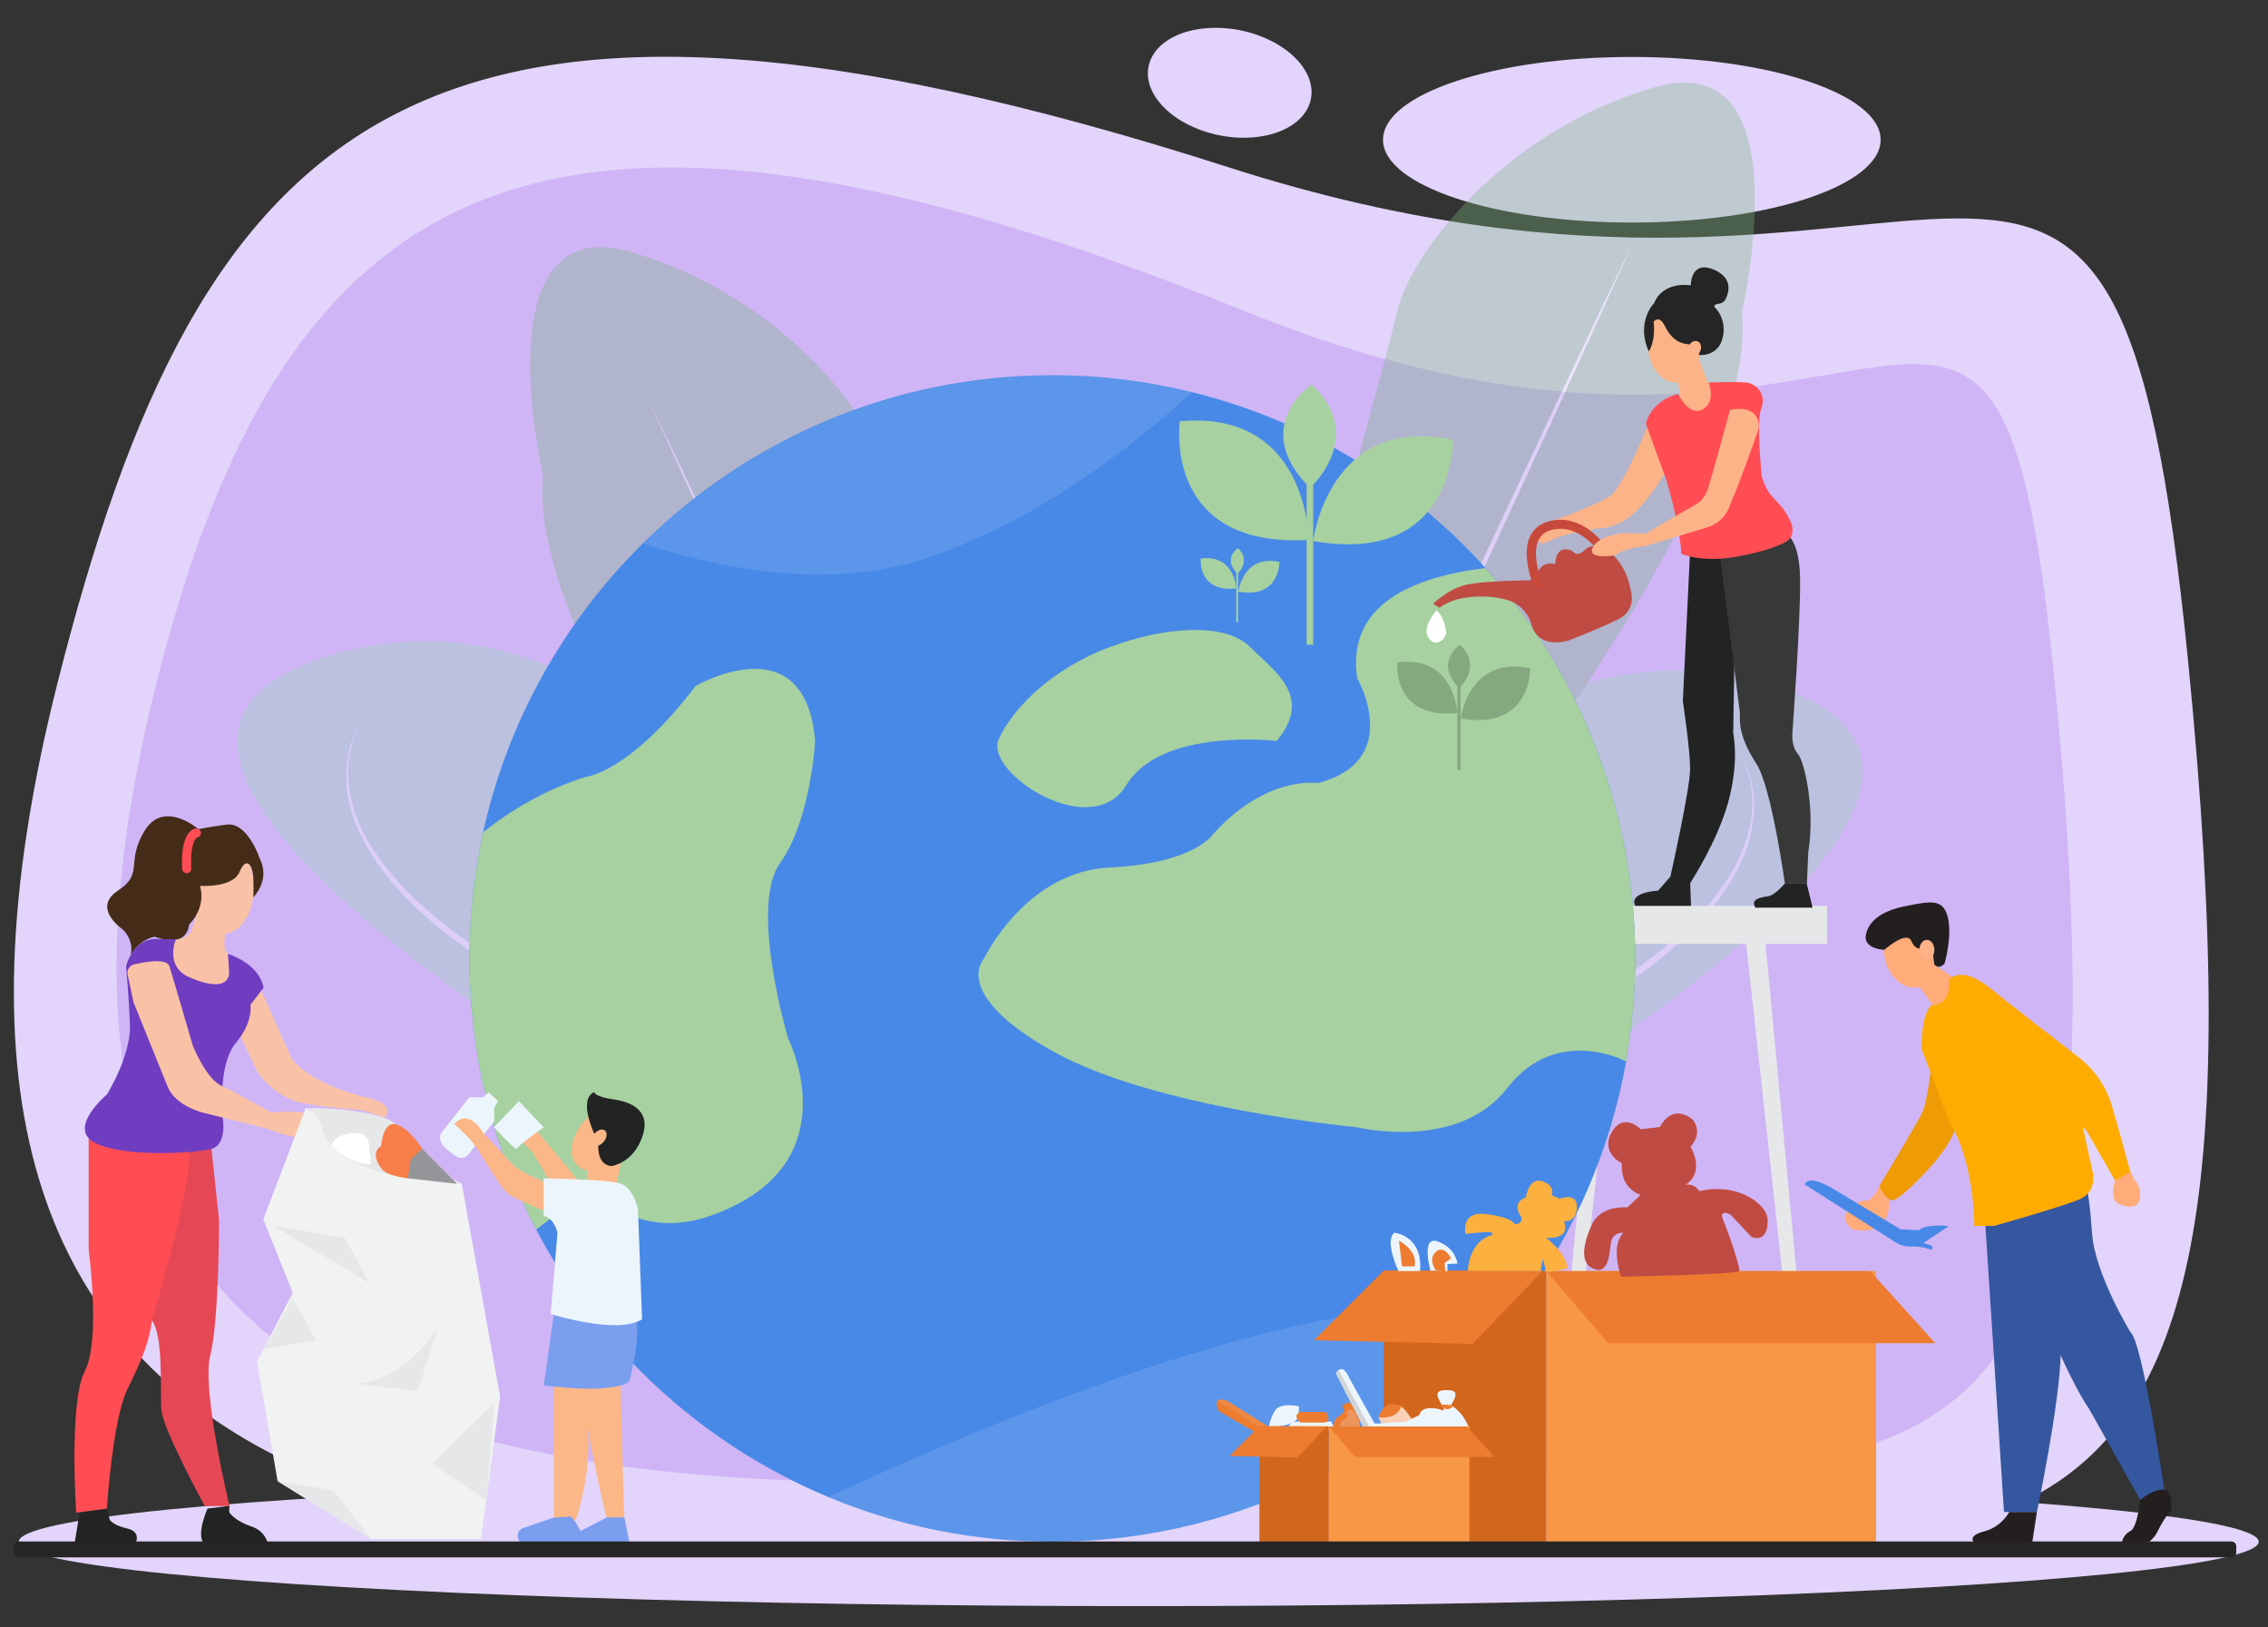
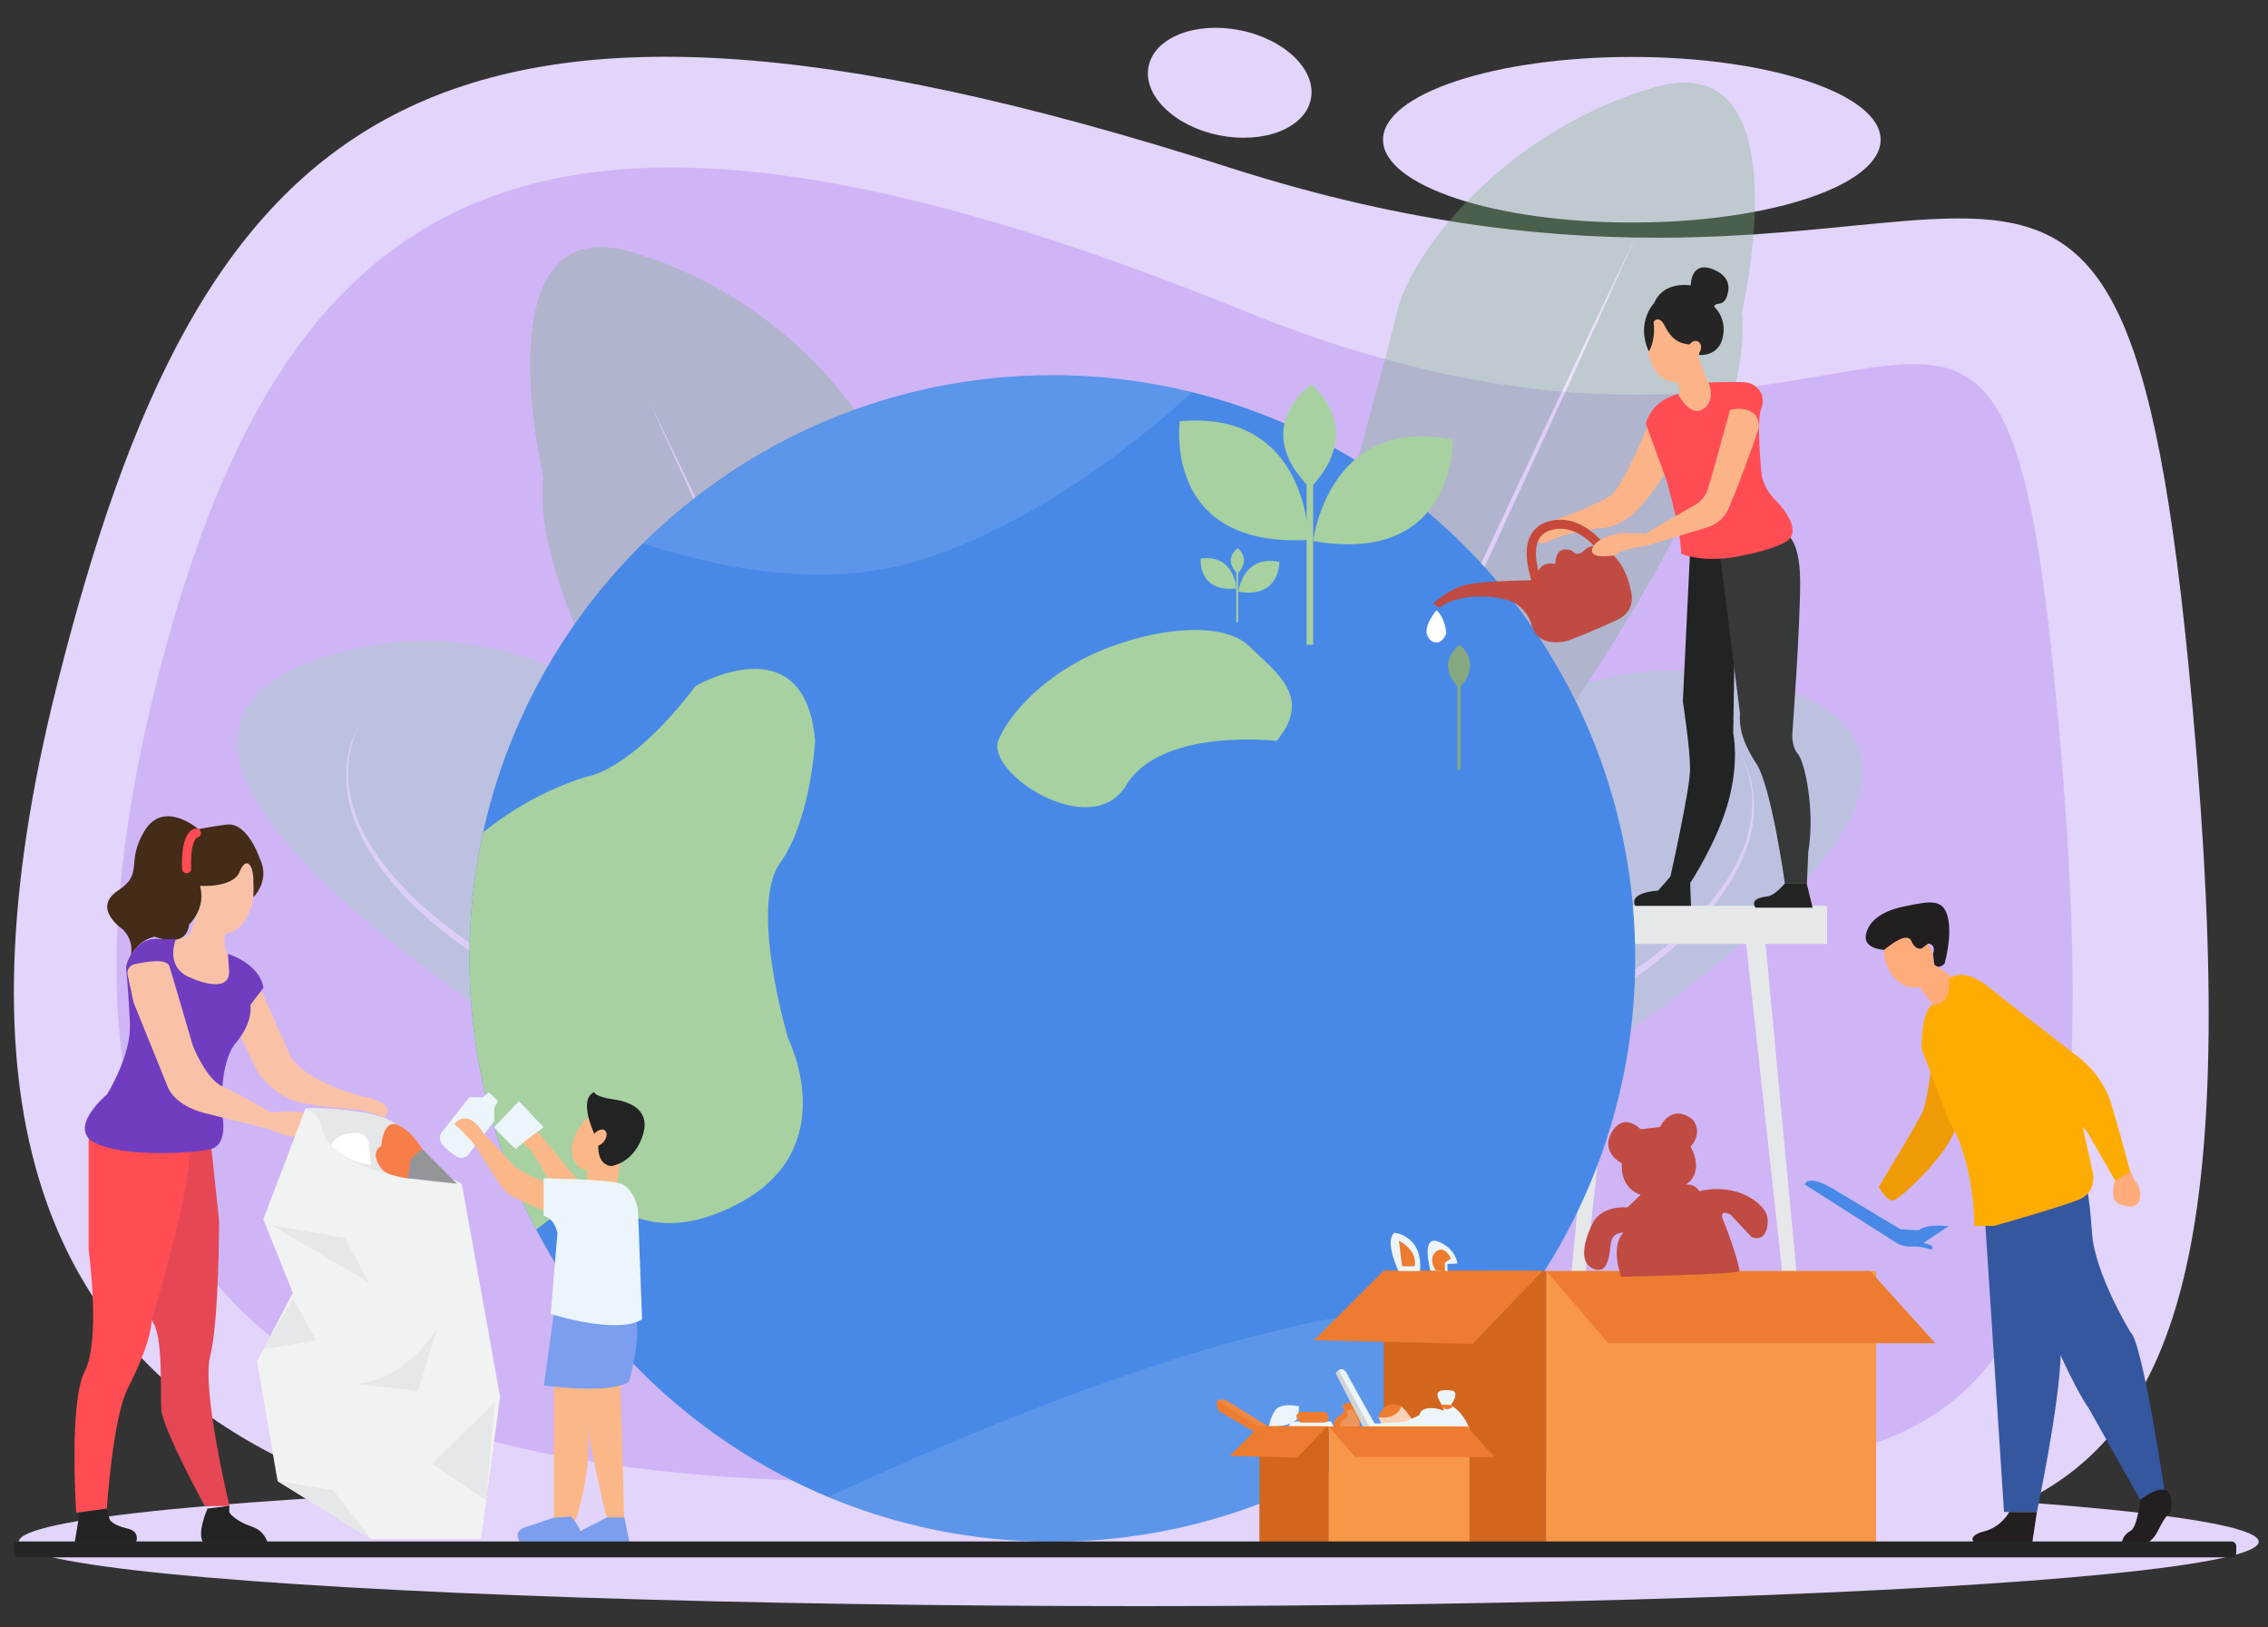
<svg xmlns="http://www.w3.org/2000/svg" version="1.1" id="Layer_1" x="0" y="0" viewBox="0 0 1000 717.2" style="enable-background:new 0 0 1000 717.2" xml:space="preserve">
  <rect x="0" y="0" width="1000" height="717.2" fill="#333333" stroke="none" />
  <style>.st0{fill:#e2d4fa}.st3{fill:#95d8b2}.st4{fill:#f7ffff}.st5{fill:#79b27e}.st6{fill:#fcfefd}.st7{fill:#e6e7e8}.st8{fill:#4889e7}.st9{fill:#a7d1a1}.st10{opacity:.11;fill:#fff}.st11{fill:#86a880}.st12{fill:#f89746}.st13{fill:#ed7c30}.st14{fill:#d2661d}.st15{fill:#c04b42}.st17{fill:#ecf5fc}.st18{fill:#f9c2a7}.st21{fill:#222323}.st22{fill:#ff4d53}.st25{fill:#fff}.st28{fill:#fcb788}.st29{fill:#7b9eef}.st34{fill:#ffab7a}.st35{fill:#fcb388}.st38{fill:#262525}.st40{fill:#231f20}.st41{fill:#3557a0}</style>
  <ellipse class="st0" cx="719.5" cy="61.6" rx="109.7" ry="36.5" />
  <ellipse class="st0" cx="502.1" cy="679.6" rx="493.8" ry="28.4" />
  <ellipse transform="rotate(-78.591 542.192 36.493)" class="st0" cx="542.2" cy="36.5" rx="23.6" ry="36.5" />
  <path class="st0" d="M964.8 291.7c48.1 485.8-94.3 373.4-459.4 392.5-314.3 16.5-572.7-14.9-480.3-382.1C88.3 50.8 185-40.8 542.2 73.9 866.1 177.8 931.6-42.9 964.8 291.7z" />
  <path d="M905.3 294.5c44.6 440.2-84 338.5-409.2 355.8C216.2 665.2-14 636.8 68.3 303.9 124.6 76.2 238.7 11.4 548.4 137 832.9 252.4 879.2 36.4 905.3 294.5z" style="fill:#cfb5f6" />
  <g style="opacity:.34">
    <path class="st3" d="M525.9 569.3s432.7-219.1 250.7-268.6-301.4 274-301.4 274l50.7-5.4z" />
    <path class="st4" d="M766.6 331.4c3.6 5.2 5.6 11.4 6.4 17.7.8 6.3.3 12.8-1.1 19-1.5 6.2-4 12.1-7.2 17.7l-1.2 2.1-1.3 2c-.9 1.3-1.7 2.7-2.6 4l-2.8 3.9-3 3.7c-1 1.3-2.1 2.4-3.1 3.6-1.1 1.2-2.1 2.4-3.2 3.5l-3.4 3.4-1.7 1.7-1.8 1.6c-2.4 2.1-4.7 4.3-7.2 6.2l-3.7 3c-1.2 1-2.5 1.9-3.8 2.9-10.2 7.6-20.9 14.4-31.9 20.7-22 12.4-44 24.7-66.3 36.7-22.3 11.9-44.5 24-67.5 34.4 11.3-5.7 22.3-11.8 33.3-17.9 11.1-6.1 22.1-12.3 33.1-18.5l65.9-37.3c10.9-6.2 21.6-12.9 31.7-20.4 1.3-.9 2.5-1.8 3.8-2.8l3.7-2.9c2.5-1.9 4.8-4 7.2-6.1l1.8-1.5 1.7-1.6 3.4-3.3c1.1-1.1 2.2-2.3 3.2-3.4 1.1-1.1 2.2-2.3 3.2-3.5l3-3.6 2.8-3.7c1-1.2 1.8-2.5 2.7-3.8l1.3-1.9c.4-.7.8-1.3 1.2-2 3.2-5.4 5.8-11.1 7.4-17.1 1.7-6 2.4-12.3 1.8-18.5-.3-3.1-.9-6.2-1.8-9.2-1.1-3.2-2.3-6.2-4-8.8z" />
    <path class="st5" d="M563.3 478.6s215-242.1 204.7-341c0 0 27.9-118.9-39.3-98.9S621.5 112.8 616 137.6c-5.5 24.7-67.3 241-70.9 283.7-3.6 42.7 6.1 81.8 6.1 81.8l12.1-24.5z" />
    <path class="st6" d="M721.3 104.2c-5.6 12.6-11.4 25.1-17 37.7l-17.2 37.6-34.7 75.1-35.2 74.9-17.7 37.4c-6 12.4-11.9 24.9-17.9 37.3 5.6-12.6 11.4-25.1 17-37.7l17.2-37.6 34.7-75.1 35.2-74.9 17.7-37.4c6-12.5 11.9-24.9 17.9-37.3z" />
    <g>
      <path class="st3" d="M400.1 556.4S-32.6 337.3 149.4 287.8s301.3 273.9 301.3 273.9l-50.6-5.3z" />
      <path class="st4" d="M159.3 318.4c-1.7 2.7-2.9 5.6-3.8 8.6-.9 3-1.5 6.1-1.8 9.2-.6 6.2.1 12.5 1.8 18.5 1.6 6 4.2 11.8 7.4 17.1.4.7.8 1.4 1.2 2l1.3 1.9c.9 1.3 1.7 2.6 2.7 3.8l2.8 3.7 3 3.6c1 1.2 2.1 2.3 3.2 3.5 1.1 1.1 2.1 2.3 3.2 3.4l3.4 3.3 1.7 1.6 1.8 1.5c2.4 2.1 4.7 4.2 7.2 6.1l3.7 2.9c1.2 1 2.5 1.9 3.8 2.8 10.1 7.5 20.7 14.2 31.7 20.4l65.9 37.3c11 6.2 22 12.4 33.1 18.5 11 6.1 22.1 12.3 33.3 17.9-23-10.4-45.2-22.5-67.5-34.4-22.2-12-44.3-24.3-66.3-36.7-11-6.3-21.7-13.1-31.9-20.7-1.3-1-2.6-1.9-3.8-2.9l-3.7-3c-2.5-2-4.8-4.1-7.2-6.2l-1.8-1.6-1.7-1.7-3.4-3.4c-1.1-1.1-2.2-2.3-3.2-3.5-1.1-1.2-2.2-2.3-3.1-3.6l-3-3.7-2.8-3.9c-1-1.3-1.8-2.6-2.6-4l-1.3-2-1.2-2.1c-3.1-5.6-5.7-11.5-7.2-17.7-1.5-6.2-2-12.7-1.1-19 .6-6 2.6-12.2 6.2-17.5z" />
    </g>
    <g>
      <path class="st5" d="M444.2 551.1s-215-242.1-204.7-341c0 0-27.9-118.9 39.3-98.9s107.2 74.1 112.7 98.9 67.3 241 70.9 283.7c3.6 42.7-6.1 81.8-6.1 81.8l-12.1-24.5z" />
      <path class="st6" d="M286.2 176.7c6 12.4 11.9 24.9 17.9 37.3l17.7 37.4 35.2 74.9 34.7 75.1 17.2 37.6c5.7 12.6 11.4 25.1 17 37.7-6-12.4-11.9-24.9-17.9-37.3L390.3 402l-35.2-74.9-34.6-75.1-17.2-37.6c-5.7-12.6-11.5-25.1-17.1-37.7z" />
    </g>
  </g>
  <path class="st7" d="M681.8 399.3h123.8v16.8H681.8z" />
  <path class="st7" d="M769.7 414.3s29.4 265.4 28.7 265.4h4.9l-25-265.4h-8.6zM715.3 414.3s-29.4 265.4-28.7 265.4h-4.9l25-265.4h8.6z" />
  <path class="st8" d="M721 422.5c0 15.5-1.4 30.7-4 45.4-6.9 38.5-22.3 74-44.2 104.5C626.1 637.3 550 679.6 464 679.6c-35 0-68.4-7-98.8-19.7-55.4-23.1-101-65.1-128.8-117.9-18.8-35.7-29.4-76.3-29.4-119.5 0-19.1 2.1-37.7 6-55.6 10.9-49.3 35.9-93.3 70.5-127.4 46.4-45.8 110.2-74.1 180.5-74.1 21.3 0 41.9 2.6 61.7 7.5 50.6 12.5 95.4 39.9 129.2 77.4 41.1 45.6 66.1 106 66.1 172.2z" />
-   <path class="st9" d="M721 422.5c0 15.5-1.4 30.7-4 45.4 0 0-30.6-16.4-52.4 11.7-21.8 28.2-66.3 17.3-66.3 17.3s-89.1-8.2-134.3-33.6c-45.3-25.4-30.1-40.8-30.1-40.8s18.2-38.3 55.4-40.1c37.3-1.8 45.4-14.5 45.4-14.5 23.6-26.4 46.4-22.7 46.4-22.7 38.2-10 17.3-46.3 17.3-46.3-4.8-32.5 24.7-44.6 56.5-48.5C696 295.9 721 356.3 721 422.5z" />
  <path class="st9" d="M562.9 326.6s-50.9-6-66.3 19.5-62.7-5.6-56.3-20.1c6.4-14.4 24.5-31.7 49.1-40.8s50.9-10.9 61.8 0 28 21.9 11.7 41.4zM347.5 457.8s24.5 48.2-21.8 72.7c-46.4 24.5-60-12-74.5 0-4.5 3.7-9.7 7.7-14.8 11.5-18.8-35.7-29.4-76.3-29.4-119.5 0-19.1 2.1-37.7 6-55.6 11.6-9.3 26.7-18.6 45.5-24.5 0 0 19.1-1.8 48.2-40 0 0 48.2-28.1 52.7 24.1 0 0-1.8 34.9-15.5 54-13.7 19.2 3.6 77.3 3.6 77.3z" />
  <path class="st10" d="M525.6 172.9c-29.1 26.5-68.9 56.2-114.5 72.3-41.4 14.6-88 7.3-127.6-5.6 46.4-45.8 110.2-74.1 180.5-74.1 21.2 0 41.9 2.5 61.6 7.4zM672.8 572.4C626.1 637.3 550 679.6 464 679.6c-35 0-68.4-7-98.8-19.7 73.1-33.9 168.7-72.4 243.2-82.1 23-3 44.6-4.7 64.4-5.4z" />
  <path class="st9" d="M546 260.8s2-16.5 18.1-13.1c0 0 .3 16.4-18.1 13.1zM545.1 259.4s-.7-15.2-15.7-13.2c0 0-1.4 15 15.7 13.2z" />
  <path class="st9" d="M545.6 252.9s6.3-5.6.2-11.3c0 0-6.9 4.6-.2 11.3z" />
  <path class="st9" d="M545.1 252.2h.8v22.1h-.8z" />
  <g>
    <path class="st9" d="M579 238.5s6.7-56.2 61.7-44.6c-.1-.1 1.1 55.6-61.7 44.6zM577 238s-.1-57.5-56.8-52.3c0 0-7.9 56 56.8 52.3z" />
    <path class="st9" d="M577.6 215.1s25.3-22.6.7-45.7c.1 0-27.7 18.6-.7 45.7z" />
    <path class="st9" d="M576.1 209h2.9v75.2h-2.9z" />
  </g>
  <g>
-     <path class="st11" d="M644.1 316.7s3.3-27.9 30.6-22.1c0-.1.6 27.6-30.6 22.1zM642.6 314.3s-1.2-25.7-26.5-22.3c0 .1-2.4 25.3 26.5 22.3z" />
    <path class="st11" d="M643.4 303.3s10.6-9.5.3-19.1c0 0-11.6 7.8-.3 19.1z" />
    <path class="st11" d="M642.6 302.1h1.4v37.3h-1.4z" />
  </g>
  <g>
    <path class="st12" d="M681.8 560.3h145.4v119.3H681.8z" />
    <path class="st13" d="m681.8 560.3 27.3 31.8h144.2l-28.7-31.8z" />
    <path class="st14" d="M610.1 560.1v119.5h71.7V560.3z" />
    <path class="st13" d="m680.3 560.1-31 32.3-69.9-1.6 30.7-30.7z" />
    <g>
      <path class="st15" d="M723.4 526.7s-9.1-2.4-8.3-13.9c0 0-9.7-4.7-4.4-13.8 5.3-9 12.7-1.2 12.7-1.2l8.5-1s5-10.9 14.5-3.2c0 0 4.8 5.3-1 11.9 0 0 6.7 10.9-2.2 16.8 0 0 3.6-1 6.1 2.8 0 0 12.1-3.6 23 3.2 0 0 6.9 4 7.1 9.3.2 5.3-2 9.7-7.1 7.7l-9.3-9.9s-5.7-3-3 3c2.6 6.1 7.3 20.4 6.9 21.9s-52.1 2.5-52.1 2.5-5-13.3 1-19.4c0 0-4.8-.4-5.5 4.4s-1 15.1-8.5 11.1 0-18.8 0-18.8 2.6-8.5 15.8-7.9l5.8-5.5z" />
-       <path d="M646 543.9c.3-.6-2.1-10.3 9.6-8.7s12.1 4.3 12.1 4.3 3.4.6 3.2-2.8c0 0-5.1-6.3 1.9-8.9 0 0 1.4-10.7 9-6.3 0 0 3.6 1.5 2.4 5.4l3.6 1.5s7.7-3.1 7.5 3.8c-.2 6.9-5.7 6.1-5.7 6.1s3.7 8.1-7.9 7.3c0 0 8.9 6.7 9.5 13.5 0 0-9.3 2.3-9.5 1.3s-1.5-5.5-1.5-5.5l-.9 5.3h-32.1s.2-13 10.7-15.8c0 0 1.4-1.8-4.2-1.2-5.6.5-7.7.7-7.7.7z" style="fill:#fbb040" />
      <path class="st17" d="M616.6 560.3s-6.3-13.2-1.8-16.9c0 0 12.7 1.2 11.3 16.9h-9.5z" />
      <path class="st13" d="m618.2 558.2-1.4-11.3s8.5 4.2 6.9 11.3h-5.5z" />
      <g>
        <path class="st17" d="M630.7 560.1s-4.4-15.8 3.4-12.8c7.9 3 8.5 9.7 8.5 9.7l-4.4.2v3.1l-7.5-.2z" />
        <path class="st13" d="M633.1 560.1s-3.7-5 0-8.3 6.7 2.9 6.7 2.9l-2.8 2 .2 3.8-4.1-.4z" />
      </g>
    </g>
  </g>
  <g>
    <ellipse transform="rotate(-2.736 98.038 390.593) scale(1)" class="st18" cx="98" cy="390.6" rx="13.9" ry="21" />
    <path d="M83.4 407.5s7.6-6.9 4.8-17c0 0 14.4 1 17.4-6.1 2.9-7.1 5.9-3.3 6.1 2.8s0 8.3 0 8.3 7.7-7.4 2.8-17.1c0 0-5.3-16.2-14.7-14.9s-12.3 2-12.3 2-15.3-13.3-23.8.8 0 18.6-11.7 26.3 2 17 2 17 7.7 6.5 1.6 16.6c0 0 2.4-10.9 12.5-13.3 0-.1 13.9 5.9 15.3-5.4z" style="fill:#442c19" />
    <path class="st18" d="M100.4 407.5s-3.2 9.3 0 12.9c0 0 7.2 5.3 5.7 11.9-1.5 6.7-15.1 7.3-24.4 2.4-9.2-4.8-9.8-10.1-10.5-12-.6-1.9 2.2-8.5 2.2-8.5s6.2 1.8 10.8-3.4l2.7-8.2 13.5 4.9zM103.9 452.4l9.7 20.3s7.6 10.9 18.8 13.3 27 3.3 27 3.3l10.3 3.3s5.8-6.1-9.1-9.1c0 0-23-5.1-32.1-17l-15.1-33.9-9.5 19.8z" />
    <path d="m92.7 501.5 3.9 36.4s0 44.5-3.9 59.7c-3.9 15.1 8.5 66.3 8.5 66.3H90.3S71.7 630 71.1 621.2c-.5-8.8 1-32.7-4.2-39.2-5.1-6.5-3-82.4-3-82.4l28.8 1.9z" style="fill:#e54854" />
    <path class="st21" d="m35.1 666.9-2.3 13.9h26.8s3.1-5.5-3.4-7c-6.6-1.5-7.8-3.9-7.8-3.9l-1.3-4.8-12 1.8zM91.5 665s-5.5 12.1-1.2 15.8h27.9s-.9-5.8-7.3-7.9c-6.4-2.1-9.4-5.5-9.7-6.1-.3-.6 0-3 0-3l-9.7 1.2z" />
    <path class="st22" d="M82.3 384.9c-1.1 0-1.9-.8-2-1.9-.7-16.6 5-17.7 6.2-17.8 1.1-.1 2 .8 2.1 1.9.1 1-.7 1.9-1.7 2.1-.3.1-3.1 1.9-2.6 13.7.1 1.1-.8 2-2 2 .1 0 .1 0 0 0zm4.5-15.7zm0 0zM39.1 496.9v54.2s5.4 39.7-1.7 53.3-3.8 62.4-3.8 62.4l13.5-1.8s2.6-39.7 9.1-52.7S66 590.8 67 581.9c0 0 17-57.4 16.4-72.3v-8.2l-44.3-4.5z" />
    <path d="M77.6 413.9s-5.1 11.8 5.5 16.7c10.6 4.8 18.4 4.6 17.9-2.7l-.5-7.4s13.7 4 15.7 14.9l-5.8 7.6s1.5 7.3-6.4 16.7-6 31.8-6 31.8 2.9 13.3-5.3 15.1-37.6 3.6-50.6-2.7c-13-6.4 5.1-21.5 5.1-21.5s10.7-17.3 10.1-30.9-1.7-25.3-1.7-25.3 3.1-14 15.6-12.2h6.4z" style="fill:#703dc1" />
    <path class="st18" d="M56.3 429.7c-.5-2 .8-4.1 2.8-4.6 5.3-1.2 14.5-2.8 15.6.9 1.7 5.3 10.3 34.9 10.3 34.9s5.8 14.7 12.9 17.9c7.1 3.2 21.6 11.6 21.6 11.6s19.1-2.4 21.2 4.2c0 0-3.6 6.7-8.8 6.7-5.1 0-14.5-3.9-14.5-3.9l-27-6.7S77.7 488 74 479.2c-3.6-8.8-15.1-37.3-15.1-37.3l-2.6-12.2z" />
  </g>
  <g>
    <path style="fill:#f1f2f2" d="m203.6 521.8 16.9 93.9-8.4 62.7h-48.5l-41.2-25.5-9.1-52.8 15.8-30.2-13-32.4 18.7-49.1z" />
    <path class="st7" d="m218.1 618.1-27.5 27.2 23.8 16zM120 540.2l42.7 25.2-10.6-19.7zM192.7 585.7s-13.9 23-35.7 24.2l27.3 3.3 8.4-27.5zM129.1 572.4l10.3 18.4-23.3 3.9zM163.6 678.4l-16.7-21.5-24.5-4zM201.5 521.8s-52.1-1.6-59.1-22.8c0 0-1.5-9.3-7.6-10.6 0 0 31.2-.3 40 7.3s26.7 26.1 26.7 26.1z" />
    <path class="st25" d="m163.6 513.4-.9-8.3s.3-6.6-7.8-5.6-8.9 5.6-8.9 5.6 6.9 7.5 17.6 8.3z" />
    <path style="fill:#939598" d="m201.5 521.8-15.3-15.4-10.2 3.7 3.8 9.3z" />
    <path d="M168.1 515s-5.4-6.5 0-9.9c0 0 .7-11.3 6.7-9.4 6 1.9 11.4 10.7 11.4 10.7l-5 4.5-1.4 8.5s-9.7-1-11.7-4.4z" style="fill:#f77e49" />
  </g>
  <g>
    <ellipse transform="rotate(-51.369 264.818 501.993)" class="st28" cx="264.8" cy="502" rx="15.6" ry="10.5" />
    <path class="st28" d="M258.8 513.4v8.4s6.5 6.2 12.7 2.1l2.1-11.1-14.8.6zM244.2 609v59.9s6.9 6.1 10.1 0c0 0 7.4-23.4 4.5-40.1l.7-19.8h-15.3z" />
    <path class="st28" d="m273.5 607.1 1.7 61.8s-6.1 4.4-7.7 0c-1.6-4.4-12.9-57.8-11.3-61.8h17.3z" />
    <path class="st29" d="M251.8 668.5s5.8 6.5 4.3 9.9c-1.5 3.4-26.9 1.3-26.9 1.3s-3.6-5.1 3.2-6.7l11.7-4 7.7-.5z" />
    <path class="st29" d="m267.6 668.9-15.8 8.1s-1.2 4.8 0 3.8 25.9 0 25.9 0l-2.4-11.9h-7.7z" />
    <path class="st28" d="m249.1 532.2-14.6-24.8s-8.8-7.5-6.2-8.4c2.6-1 7-2.1 7-2.1l8.9 10.5 20.3 24.8h-15.4z" />
    <path class="st17" d="M217.8 496.9s9.7 10.5 10 9.5c.2-1.1 11.9-9.5 11.9-9.5l-10.9-11.5-11 11.5zM215.5 481.5l-2.6 2.2h-6l-12.4 15.8s-1.6 2.8 1 5.6 6 4.8 6 4.8 3.2 1.9 5.5-1.6l10.9-14.1v-5.8l1.7-3-4.1-3.9z" />
    <path class="st21" d="M262 499.7s-7.2-15.1 0-18.3c0 0 0 2 8.4 3.2 8.5 1.2 16.9 5.3 12.7 16.8-4.2 11.5-13.5 12.6-13.5 12.6s-7.5.2-5.5-12.6l-2.1-1.7z" />
    <ellipse transform="rotate(-51.369 264.154 501.463)" class="st28" cx="264.1" cy="501.5" rx="4.1" ry="2.7" />
    <path class="st29" d="m244.6 576.2-4.8 34.5s29.5 4.2 37.6-1.7c0 0 6.1-21.7 2.4-30.2l-35.2-2.6z" />
    <path class="st28" d="M242.3 521.8s-12.6-4.4-16.7-9-12.5-13.3-12.5-13.3-6.1-11.4-12.9-4c0 0 1.4.8 6.8 6.5s13.2 22.4 18.3 25.1c5.1 2.7 17.1 7.7 17.1 7.7v-13z" />
    <path class="st17" d="M239.7 519.4V536s4.4.4 6.1 7.5l-3 35.7s29.2 9.3 40.3 2.4l-1.8-48.5s-1.8-9.5-7.8-11.4c-5.9-1.9-33.8-2.3-33.8-2.3z" />
  </g>
  <g>
    <path class="st17" d="M559.5 629s12.8.1 13.1-5.3 0-3.8 0-3.8-8.2-1.9-10.5 2c-2.4 4-2.6 7.1-2.6 7.1z" />
    <path class="st17" d="M568.8 631.1s-2.6-4.6 3.9-4.5c2 0 4 .1 6 .1 4.4 0 8.2-.1 8.2-.1l2.2 4.5h-20.3z" />
    <path class="st13" d="M573.5 622.4h11s3.7 4.7-1.5 4.7h-9.5s-4.2-3.1 0-4.7zM589 631.2s-2.8-4.4 1.4-7c4.2-2.6 1.2-4.3 1.2-4.3s3.2-3.3 4.7-.4 3.1 6.1 3.1 6.1l.5 5.5-10.9.1z" />
    <path d="M625 629.9s-4.1-7.9-7.2-9.9c-3.4-2.3-10 4.8-10 4.8l3 6.4 14.2-1.3z" style="fill:#f9d1b7" />
    <path class="st13" d="M608.3 624.8c1.9.2 7.8.3 9.5-4.8 0 0-6.7-4.2-9.8 4.2-.2.3 0 .6.3.6z" />
    <path d="M591.6 630.9s-2.1-3.3 1-5.2c3.1-1.9.9-3.2.9-3.2s2.4-2.5 3.5-.3c1.1 2.1 2.3 4.6 2.3 4.6l.4 4.2-8.1-.1z" style="opacity:.21;fill:#ecf5fc" />
    <path class="st13" d="m568.8 634.8-3.2.8-3.6.8-24.6-14.4s-1.7-3.2-.6-4.5c.5-.6 1.7-.9 4.1-.1l27.9 17.4z" />
    <path d="m568.8 634.8-3.2.8-28.8-18.1c.5-.6 1.7-.9 4.1-.1l27.9 17.4z" style="opacity:.14;fill:#f9d1b7" />
    <path class="st17" d="M647.9 629.9s-2-6.8-8.2-10.5c0 0 4.6-6.1 0-6.5s-7.8 0-4.6 5.3 0 3.1 0 3.1-8.2-2.4-9.3 2.5l-6.1 2.9-12.1.8s-6.8-.4-5.6 2.4c1.4 2.7 45.9 0 45.9 0z" />
    <path class="st13" d="M635.2 619.4s1.8 3.3 5.3.9l-.7-.9c-.1 0-2.8-.5-4.6 0z" />
    <g>
      <path class="st17" d="m610.7 635.8-3 .3-2.8.3-15.9-31.1c.4-.6.8-1 1.2-1.3 2.6-2 4.4 2.9 4.4 2.9l16.1 28.9z" />
      <path d="m607.7 636.1-2.8.3-15.9-31.1c.4-.6.8-1 1.2-1.3l17.5 32.1z" style="fill:#d1d3d4" />
    </g>
    <g>
      <path class="st12" d="M585.9 628.8h62v50.9h-62z" />
      <path class="st13" d="m585.9 628.8 11.6 13.5H659l-12.2-13.5z" />
      <path class="st14" d="M555.3 628.7v50.9h30.6v-50.8z" />
      <path class="st13" d="M585.2 628.7 572 642.5l-29.8-.7 13.1-13.1z" />
    </g>
  </g>
  <path class="st34" d="M932.7 519.9s-3 8.7 1.4 10.7 8.9 2.1 9.5-2.8c.6-4.9-2.6-7.9-2.6-7.9l-1.6-3.6-6.7 3.6z" />
  <g>
    <ellipse transform="rotate(-4.127 737.994 152.233)" class="st35" cx="738" cy="152.2" rx="11.5" ry="16.4" />
    <path class="st35" d="M738.1 165.3s5.6 9.5 0 12.7v12.7l21.5-5-.8-13.1s-2.7 1.2-4.9-2.6-5-12.7-5-12.7l-10.8 8zM727.3 185.8s-11.3 28.5-17.2 32.7c-5.9 4.2-25 10.9-25 10.9s-11.3 3.8-8.3 7.7c3 3.8 3 2.6 9.5 0s18.6-4.2 18.6-4.2 8.2.4 16.2-7.3 14.1-19 14.1-19l-7.9-20.8z" />
    <path class="st21" d="m745.2 242.7-3.2 66.4s3.2 21 3.2 29.9c0 8.9-8.9 48.3-8.9 48.3l8.9 2s11.7-17.6 16.8-35.7c5-18.2 2.2-30.3 2.2-30.3l.8-50.3-3.4-29.5-16.4-.8z" />
    <path d="M787 235.1s6.5 1.6 6.7 20.4-3.4 67.5-3.4 67.5-.6 5.9 2.4 9.3c3 3.4 7.7 24.7 4.6 43.3l-.6 13.9H787s-5.9-42.4-12.5-52.7c-6.7-10.3-7.7-16.8-7.3-22.2l-9.3-73.7 29.1-5.8z" style="fill:#373838" />
    <path class="st21" d="M787 389.4s-4.4 5.3-7.5 5.7c-3 .4-7.9 1.2-5.5 5h25.2l-2.6-10.7H787zM736.4 386.5l-5.3 6.1s-13.1.6-10.1 6.7h24.6l-.4-10.7-8.8-2.1z" />
    <path class="st15" d="M705.7 241s10.3 3.4 13.3 19.1c0 0 3 8.7-5.5 12.9-8.5 4.2-21.8 9.3-21.8 9.3s-13.7 4.6-16.6-7.5c0 0-1.6-6.1-7.9-9.3s-23.8-4.4-32.5 2.4l-2.8-1.8s7.1-6.9 15.3-8.5c8.3-1.6 26.9-1.8 26.9-1.8s2.4.6 4.2-4 7.5-3.2 7.5-3.2-.4-8.7 7.3-5.9c0 0 2.2 3.2 5.3 0 3-3.2 7.3-1.7 7.3-1.7z" />
    <path d="M677.8 259.7c-.3 0-.6-.1-.9-.2-.7-.3-1-1-1.1-1.7-.1-.2-.2-.6-.3-1.1-1.2-3.8-4.3-13.9-.6-20.8 1.6-2.9 4.2-5 7.7-6 15.6-4.6 26.5 12.2 27 12.9.6.9.3 2.1-.6 2.7-.9.6-2.1.3-2.7-.6-.1-.2-9.8-15-22.5-11.2-2.5.7-4.2 2.1-5.3 4.1-2.9 5.4-.1 14.4.9 17.7.5 1.7.7 2.2.3 3.1-.5.7-1.2 1.1-1.9 1.1zm-1.8-2.9z" style="fill:#c7493b" />
    <path class="st25" d="M633.4 269s-6.1 7.1-4 11.3c2 4.2 6.5 4 8.3-1.2-.1 0-.3-6.5-4.3-10.1z" />
    <path class="st38" d="M727 154.9s3.1-4.4 2.1-13.1c0 0 2.4-3.3 5 2s5.9 7.2 8.7 7.7 6.7 1.3 6.7 1.3l-.4 3.7s8.6.9 10.5-7.8-3.8-13.5-3.8-13.5 0-1.1 1.9-1.3c1.5-.1 2.7-1 3.3-2.3 1.5-3.3 2.7-9-4.8-12.5-10.9-5-10.7 6.7-10.7 6.7s-12.1-2.2-16.2 7.9c0-.2-8.2 8.5-2.3 21.2z" />
    <path class="st22" d="M739.9 173.7s-11.4 2.2-14.2 13.1l8.9 24.4s6.1 20 6.7 32.9c0 0 9.1 4.2 25 1.2 16-3 21.2-6.5 21.2-6.5s5.9-2.8.8-11.3c-5-8.5-8.5-7.4-11.5-17.5 0 0-2.6-24.3-.2-30.1 2.4-5.9-2.2-10.9-6.7-11.3s-16.6 0-16.6 0 3.5 7.9-2.3 11.7c-6 3.9-11.1-6.6-11.1-6.6z" />
    <path class="st35" d="M762.8 180.7s12.8-3.3 12.7 7.7c0 1.2-10.1 28.5-11.5 31.3-1.4 2.8-2.4 10.1-11.7 12.9-9.3 2.8-26.7 8.1-26.7 8.1s-10.3 1-13.1 4c0 0-12.7 2.4-10.3-3.2s13.7-6.5 13.7-6.5l9.7.2 23.2-13.5s2.7-1.9 4.1-5.8 9.9-35.2 9.9-35.2z" />
    <ellipse transform="rotate(-63.11 747.035 153.81)" class="st35" cx="747.1" cy="153.8" rx="3.6" ry="2.8" />
  </g>
  <g>
    <path d="M851.8 467.5s-1.8 18.2-4.4 23.3c-2.6 5.2-19 32.4-19 32.4s3.4 6.5 6.5 5.9c3-.6 23.3-19.5 26.9-30.8l1.6-4.4-11.6-26.4z" style="fill:#ef9b06" />
-     <path class="st34" d="M832.9 529.2s.8 7.9-4.4 11.3c-5.3 3.4-11.5 1.4-11.5 1.4s-5.9-3.6-2.5-7.8 6.5-5 8.7-4.9 5.3-5.9 5.3-5.9l4.4 5.9z" />
    <path class="st8" d="m795.7 522.1 40.2 25.6s2.6 2 7.3 1.8c4.6-.2 8.3 1.4 8.3 1.4s1.8-1.4-.8-2.2l-2.6-.8 11.1-7.4s-9.9-1.2-13.1 1.8l-8.1-.4-30.7-18.4c-.1 0-9.6-5.9-11.6-1.4z" />
    <ellipse transform="rotate(-24.133 841.693 422.171)" class="st34" cx="841.7" cy="422.2" rx="10.3" ry="13.7" />
    <path class="st40" d="M830.8 418.7s-9.3-.3-8.1-6.6c1.2-6.3 7.3-10.7 17.6-12.7s16.4-3.6 18.5 4.8c2.1 8.5-1.4 20.5-1.4 20.5s-2.1 2.7-4.5.8l-.6-5.1s1.7-3.9-2.1-4.5l-2.7 2.1s-2.5 1.3-4.6-2.8c0 0-.5-2.5-3.6-1.7-3.3.7-8.5 5.2-8.5 5.2z" />
    <path class="st34" d="m845 433.2 10.5 14.3s8.5-9.3 9.1-14.3l-15.8-10.7-3.8 10.7z" />
    <path class="st41" d="m875.1 535.7 8.5 130.8h14.5s10.1-47.7 10.5-69.9c.4-22.2 5.3-71.1 5.3-71.1l-38.8 10.2z" />
    <path class="st41" d="M884.4 535.7s21.4 62.9 36.8 85.5l22.5 40 10.6-4.4s-9.7-65.4-14.9-69.5c0 0-15.8-25.8-17-43.8-1.2-18-3-23.1-3-23.1l-35 15.3z" />
    <path class="st40" d="m898.1 666.5-2 13.2-25.9-.1s-2.8-2.6 4.8-4.6 10.9-8.5 10.9-8.5h12.2zM943.6 661.2s-1.1 12.1-4.3 13.7c-3.2 1.6-5.4 6.5-1.7 6.9 3.7.4 10.2.4 13.8-6.9 3.6-7.3 5.7-8.5 5.7-8.5s1.6-8.9-2.8-9.7c-4.5-.7-10.7 4.5-10.7 4.5z" />
-     <ellipse cx="849.6" cy="418.7" rx="3.3" ry="4.4" style="fill:#ffb288" />
    <path d="M859.4 431.8s5.2-6.4 17.3 3.2c12.1 9.7 39.6 30.9 39.6 30.9s10.7 7.5 14.7 21 8.3 29.7 8.3 29.7l-6.7 3.8-12.3-21.4-2-2.4 4.2 19.2s3 9.5-6.1 13.1c-9.1 3.6-37.2 11.5-37.2 11.5h-8.7s.3-28.1-11.2-46.3l-12-31.7s-.6-14.5 4.3-19.4c.2.1 8.7 1 7.8-11.2z" style="fill:#feac02" />
  </g>
  <path class="st38" d="M983.9 686.5H8.2c-1.1 0-2.1-.9-2.1-2.1v-2.8c0-1.1.9-2.1 2.1-2.1h975.7c1.1 0 2.1.9 2.1 2.1v2.8c0 1.2-.9 2.1-2.1 2.1z" />
</svg>